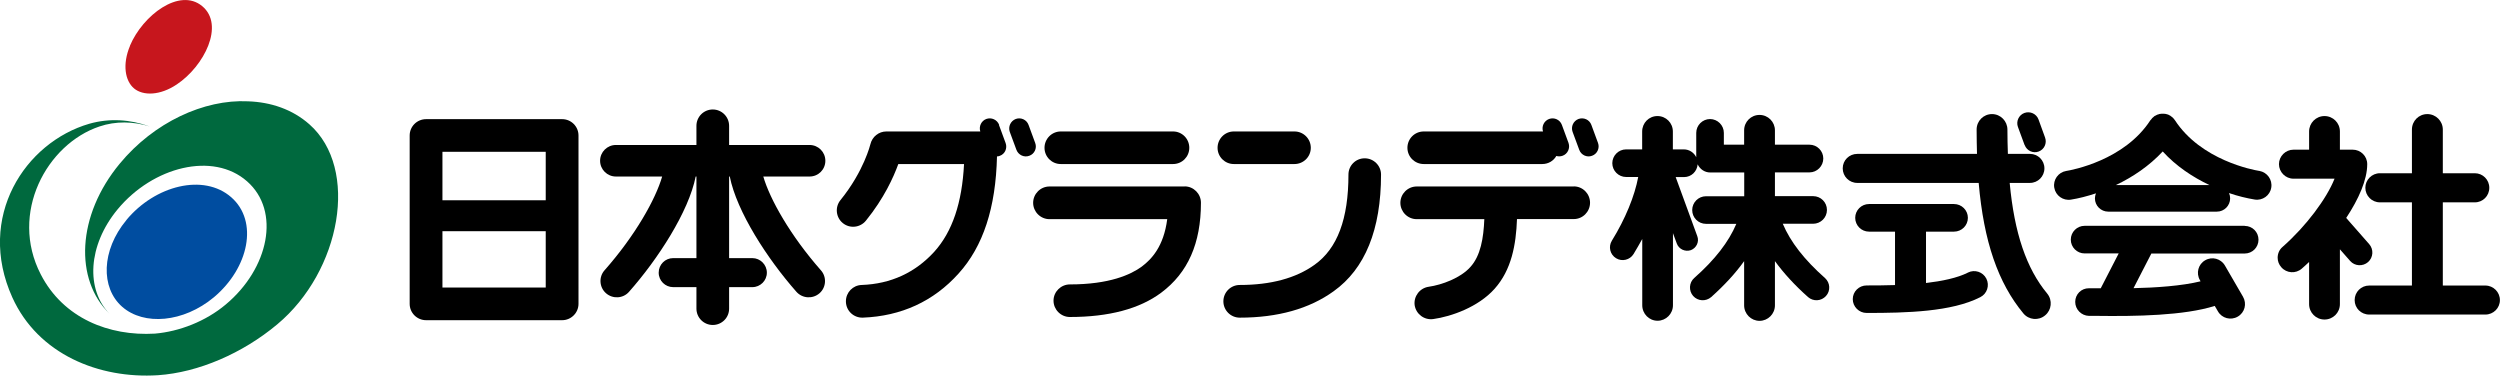
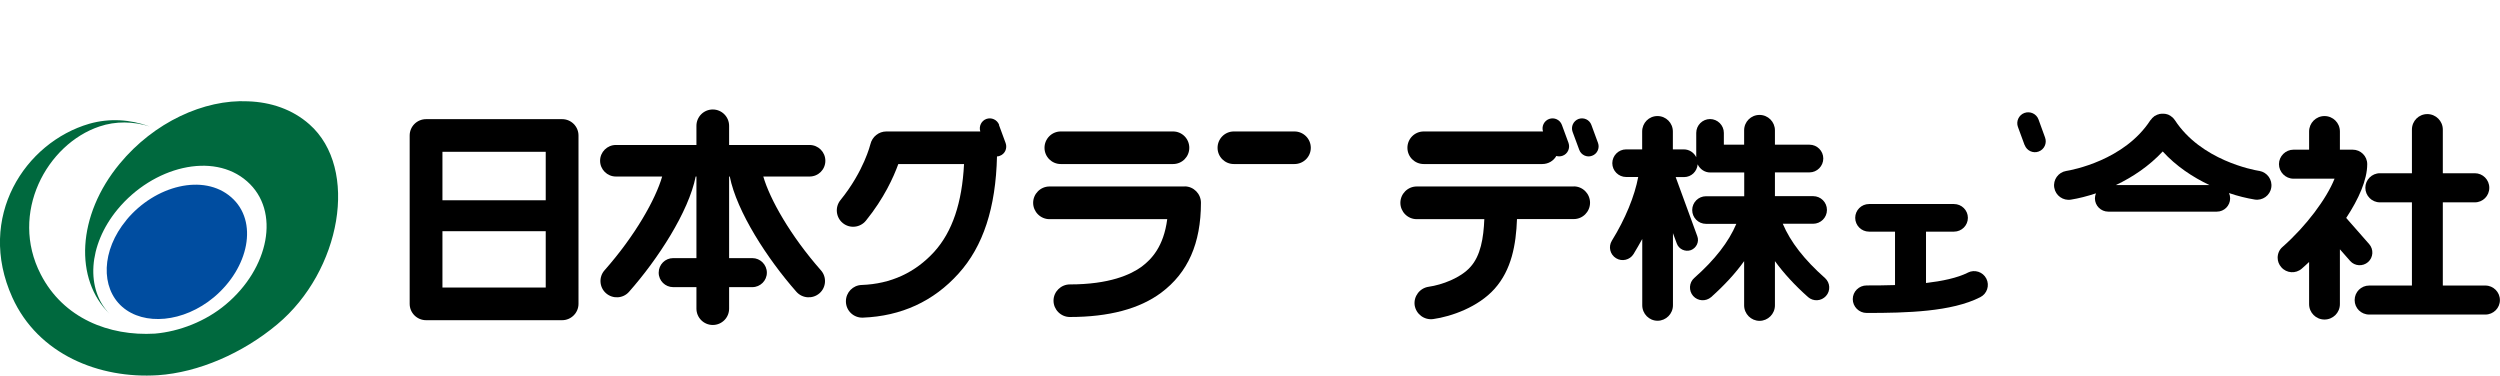
<svg xmlns="http://www.w3.org/2000/svg" id="_レイヤー_2" viewBox="0 0 266.25 40">
  <defs>
    <style>.cls-1,.cls-2,.cls-3,.cls-4{stroke-width:0px;}.cls-2{fill:#00693e;}.cls-3{fill:#c7161d;}.cls-4{fill:#004da0;}</style>
  </defs>
  <g id="obj">
    <path class="cls-1" d="m59.87,12.69h-14.49c-.97,0-1.75.78-1.75,1.74v17.93c0,.96.78,1.74,1.75,1.74h14.49c.95,0,1.74-.78,1.74-1.74V14.43c0-.96-.78-1.74-1.74-1.74Zm-1.75,3.48v5.16h-11v-5.16h11Zm-11,14.45v-6h11v6h-11Z" />
    <path class="cls-1" d="m87.9,17.12c0-.93-.75-1.68-1.68-1.68h-8.57v-2.04c0-.96-.78-1.74-1.74-1.74s-1.74.78-1.74,1.74v2.04h-8.58c-.92,0-1.68.75-1.68,1.68s.76,1.68,1.68,1.68h4.93c-.7,2.43-2.88,6.3-6.13,9.98-.64.71-.57,1.82.15,2.45.72.63,1.82.57,2.45-.15,3.08-3.48,6.36-8.54,7.1-12.28h.08v8.69h-2.48c-.85,0-1.54.69-1.54,1.55s.7,1.54,1.54,1.54h2.48v2.29c0,.96.78,1.74,1.74,1.74s1.74-.77,1.74-1.74v-2.29h2.48c.84,0,1.54-.69,1.54-1.54s-.7-1.55-1.54-1.55h-2.48v-8.69h.07c.74,3.74,4.02,8.79,7.1,12.28.64.72,1.74.78,2.46.15.72-.63.78-1.74.14-2.45-3.24-3.68-5.42-7.54-6.13-9.98h4.93c.94,0,1.68-.75,1.68-1.68Z" />
    <path class="cls-1" d="m126.17,19.86h-14.4c-.96,0-1.74.79-1.74,1.74s.78,1.74,1.74,1.74h12.54c-.38,2.94-1.69,4.28-2.71,5.05-1.17.86-3.45,1.9-7.66,1.9-.95,0-1.74.78-1.74,1.73s.78,1.74,1.74,1.74c4.15,0,7.43-.87,9.73-2.59,2.84-2.12,4.23-5.25,4.23-9.58,0-.95-.78-1.74-1.73-1.74Z" />
-     <path class="cls-1" d="m145.34,16.86c-.97,0-1.73.78-1.73,1.73,0,4.73-1.18,7.88-3.61,9.61-1.99,1.43-4.67,2.15-7.97,2.15-.96,0-1.74.78-1.74,1.74s.78,1.74,1.74,1.74c4.04,0,7.41-.94,10-2.81,3.35-2.39,5.05-6.57,5.05-12.43,0-.95-.78-1.73-1.74-1.73Z" />
    <path class="cls-1" d="m112.97,17.47h11.96c.96,0,1.73-.77,1.73-1.73s-.77-1.74-1.73-1.74h-11.96c-.95,0-1.73.78-1.73,1.74s.78,1.73,1.73,1.73Z" />
    <path class="cls-1" d="m167.62,19.86h-16.74c-.96,0-1.74.79-1.74,1.74s.78,1.74,1.74,1.74h7.2c-.08,2-.39,3.9-1.49,5.1-1.03,1.16-3.02,1.9-4.44,2.1-.95.14-1.61,1.02-1.49,1.96.15.96,1.03,1.61,1.98,1.48,1.93-.27,4.8-1.28,6.53-3.22,1.81-2.02,2.29-4.7,2.39-7.43h6.05c.96,0,1.73-.79,1.73-1.74s-.77-1.74-1.73-1.74Z" />
    <path class="cls-1" d="m151.63,17.47h12.62c.65,0,1.2-.34,1.5-.86.21.06.44.06.66-.02.55-.19.83-.81.64-1.36l-.71-1.93c-.2-.55-.81-.83-1.36-.63-.54.2-.82.79-.65,1.33-.03,0-.05,0-.08,0h-12.62c-.97,0-1.74.78-1.74,1.74s.78,1.73,1.74,1.73Z" />
    <path class="cls-1" d="m137.86,17.47c.96,0,1.74-.77,1.74-1.73s-.78-1.74-1.74-1.74h-6.46c-.95,0-1.73.78-1.73,1.74s.78,1.73,1.73,1.73h6.46Z" />
    <path class="cls-1" d="m189.87,23.83h3.23c.8,0,1.47-.65,1.47-1.47s-.66-1.47-1.47-1.47h-4.07v-2.53h3.68c.81,0,1.47-.67,1.47-1.48s-.66-1.47-1.47-1.47h-3.68v-1.53c0-.9-.73-1.64-1.64-1.64s-1.64.73-1.64,1.64v1.53h-2.16v-1.26c0-.81-.67-1.47-1.47-1.47s-1.47.66-1.47,1.47v2.6c-.23-.49-.74-.84-1.32-.84h-1.17v-1.9c0-.92-.73-1.65-1.64-1.65s-1.63.73-1.63,1.65v1.9h-1.71c-.81,0-1.47.67-1.47,1.47s.66,1.47,1.47,1.47h1.29c-.38,2.03-1.37,4.46-2.81,6.79-.39.64-.19,1.47.45,1.86.63.39,1.47.19,1.86-.44.33-.54.63-1.07.93-1.61v7.06c0,.91.73,1.65,1.63,1.65s1.64-.74,1.64-1.65v-7.68l.41,1.11c.22.6.89.91,1.5.7.59-.23.91-.89.68-1.49l-2.3-6.29h.89c.78,0,1.39-.6,1.45-1.36.24.51.74.87,1.34.87h3.62v2.53h-4.07c-.81,0-1.47.66-1.47,1.47s.65,1.47,1.47,1.47h3.23c-.82,1.93-2.27,3.81-4.49,5.77-.55.49-.6,1.35-.11,1.91.5.56,1.35.61,1.92.12,1.42-1.27,2.59-2.54,3.51-3.83v4.71c0,.91.74,1.65,1.64,1.65s1.64-.74,1.64-1.65v-4.71c.94,1.29,2.1,2.56,3.53,3.83.56.49,1.41.44,1.91-.12.5-.55.45-1.41-.11-1.91-2.21-1.96-3.67-3.84-4.49-5.77Z" />
-     <path class="cls-1" d="m214.03,19.48h2.16c.85,0,1.54-.69,1.54-1.55s-.69-1.54-1.54-1.54h-2.35c-.03-.84-.05-1.69-.05-2.59s-.73-1.65-1.64-1.65-1.64.73-1.64,1.65.02,1.75.04,2.59h-12.75c-.86,0-1.55.68-1.55,1.54s.69,1.55,1.55,1.55h12.93c.54,6.24,2.06,10.64,4.76,13.9.58.7,1.62.79,2.31.21.7-.57.81-1.61.23-2.32-2.22-2.68-3.5-6.43-4-11.8Z" />
    <path class="cls-1" d="m240.6,18.2c-.63-.1-6.2-1.13-8.98-5.41,0,0,0,0-.01,0-.03-.06-.07-.11-.12-.16-.03-.02-.04-.07-.07-.08-.03-.03-.07-.06-.09-.08-.06-.04-.1-.08-.15-.11,0-.01,0-.01,0-.01-.03-.02-.06-.03-.09-.05-.06-.03-.11-.07-.17-.09-.05-.02-.09-.03-.13-.04-.05-.01-.1-.03-.16-.04-.04,0-.1,0-.15-.02-.05,0-.1,0-.14,0-.05,0-.1,0-.14,0-.06.02-.12.02-.17.02-.04,0-.09.03-.13.04-.05.01-.1.03-.14.04-.07.03-.13.06-.18.09-.03.02-.06.03-.08.05h-.03c-.05.04-.1.09-.16.14-.01.03-.04.04-.08.06-.03.04-.06.08-.09.12-.04.04-.07.07-.1.12,0,0-.02,0-.02.01-2.77,4.28-8.35,5.31-8.98,5.41-.83.14-1.41.94-1.26,1.78.14.84.94,1.41,1.78,1.27.82-.13,1.72-.36,2.66-.67-.07.17-.11.35-.11.54,0,.77.63,1.41,1.42,1.41h11.57c.78,0,1.41-.64,1.41-1.41,0-.21-.04-.39-.12-.57.96.33,1.88.55,2.73.69.84.14,1.64-.43,1.77-1.27.14-.84-.43-1.63-1.27-1.78Zm-15.26,1.51c1.79-.85,3.55-2.03,4.99-3.58,1.42,1.56,3.2,2.74,4.98,3.58h-9.97Z" />
-     <path class="cls-1" d="m239.06,24.05h-17.05c-.81,0-1.47.66-1.47,1.47s.66,1.47,1.47,1.47h3.63l-1.91,3.71c-.16,0-.32,0-.46,0h-.8c-.81-.01-1.46.64-1.46,1.45,0,.81.66,1.47,1.46,1.49h.76c4.27.06,9.38-.03,12.64-1.06l.34.58c.42.74,1.37.99,2.11.56.75-.43.99-1.37.56-2.12l-1.92-3.31c-.43-.75-1.37-1-2.11-.57-.74.42-.99,1.37-.56,2.11l.07.13c-1.99.49-4.77.68-7.14.73l1.9-3.69h9.94c.81,0,1.47-.65,1.47-1.47s-.65-1.47-1.47-1.47Z" />
    <path class="cls-1" d="m209.59,29.03c-1.15.58-2.77.91-4.47,1.11v-5.47h2.98c.82,0,1.48-.66,1.48-1.47s-.66-1.47-1.48-1.47h-9.05c-.81,0-1.47.66-1.47,1.47s.66,1.47,1.47,1.47h2.77v5.69c-1.13.04-2.19.04-3.02.04s-1.48.66-1.48,1.46.66,1.47,1.48,1.47c4.26,0,9.05-.12,12.1-1.68.73-.37,1.01-1.25.65-1.97-.37-.73-1.25-1.01-1.97-.65Z" />
    <path class="cls-1" d="m252.2,27.91c.56-.5.61-1.35.12-1.91l-2.45-2.79c1.33-2.01,2.24-4.06,2.24-5.73,0-.85-.69-1.54-1.55-1.54h-1.36v-1.94c0-.91-.73-1.64-1.64-1.64s-1.64.74-1.64,1.64v1.94h-1.66c-.85,0-1.55.7-1.55,1.54s.69,1.55,1.55,1.55h4.37c-.84,2.12-3.02,5.05-5.53,7.26-.36.3-.53.73-.53,1.16,0,.36.13.72.39,1.01.56.65,1.54.71,2.18.15.26-.22.51-.46.78-.71v4.49c0,.91.73,1.64,1.64,1.64s1.64-.73,1.64-1.64v-5.84l1.09,1.24c.49.56,1.35.61,1.91.12Z" />
    <path class="cls-1" d="m264.7,30.41h-4.54v-8.86h3.41c.86,0,1.54-.69,1.54-1.55s-.69-1.55-1.54-1.55h-3.41v-4.65c0-.91-.74-1.65-1.65-1.65s-1.64.73-1.64,1.65v4.65h-3.41c-.86,0-1.55.7-1.55,1.55s.69,1.55,1.55,1.55h3.41v8.86h-4.55c-.86,0-1.55.69-1.55,1.55s.69,1.54,1.55,1.54h12.37c.86,0,1.55-.69,1.55-1.54s-.69-1.55-1.55-1.55Z" />
    <path class="cls-1" d="m106.41,13.3c-.21-.55-.82-.83-1.37-.63-.53.2-.81.78-.64,1.33h-10c-.81,0-1.51.56-1.7,1.35-.01.03-.69,2.88-3.19,5.96-.61.75-.49,1.85.25,2.45.75.61,1.85.49,2.46-.26,1.93-2.38,2.95-4.65,3.45-6.03h7c-.21,4.14-1.25,7.21-3.16,9.33-2.03,2.23-4.63,3.44-7.75,3.55-.93.03-1.67.8-1.67,1.73,0,.02,0,.05,0,.07.03.96.83,1.71,1.8,1.68,4.09-.16,7.53-1.73,10.2-4.7,2.62-2.9,3.96-6.99,4.09-12.47.1,0,.2-.02.29-.06.56-.19.83-.81.63-1.36l-.71-1.93Z" />
-     <path class="cls-1" d="m110.25,15.23l-.71-1.93c-.2-.55-.81-.83-1.36-.63-.55.21-.83.82-.64,1.37l.71,1.92c.21.55.82.84,1.37.63.55-.19.84-.81.63-1.36Z" />
    <path class="cls-1" d="m169.48,13.3c-.2-.55-.81-.83-1.37-.63-.55.21-.83.82-.63,1.37l.71,1.92c.2.55.82.84,1.36.63.55-.19.84-.81.64-1.36l-.71-1.93Z" />
    <path class="cls-1" d="m215.63,15.45c.22.6.89.91,1.48.69.61-.22.91-.89.69-1.49l-.7-1.93c-.22-.6-.89-.91-1.5-.69-.6.22-.91.89-.69,1.49l.71,1.93Z" />
    <path class="cls-4" d="m13.46,23.43c3.06-3.69,8.24-4.99,11.17-2.42,2.92,2.56,1.87,7.52-1.84,10.64-3.26,2.72-7.47,3.05-9.78,1.02-2.3-2.02-2.23-6,.45-9.23Z" />
    <path class="cls-2" d="m32.95,13.24c-1.81-1.6-4.11-2.37-6.55-2.45-4.67-.23-10.01,2.24-13.64,6.63-4.6,5.55-4.84,12.36-1.09,16h0c-2.53-2.58-2.33-7.27.85-11.12,3.77-4.56,10.18-6.17,13.79-2.99,3.61,3.17,2.32,9.29-2.27,13.12-2.14,1.8-4.96,2.88-7.54,3.1h0c-4.89.29-9.76-1.64-12.16-6.31-3.37-6.53.65-13.87,6.25-15.75,1.75-.59,3.6-.55,5.36,0-2.09-.76-4.3-.9-6.44-.29C2.67,15.17-2.55,23.11,1.31,31.67c2.75,6.08,9.26,8.69,15.51,8.29,0,0,0,0,0,0,4.3-.29,9.02-2.33,12.71-5.42,6.79-5.67,8.76-16.59,3.42-21.3Z" />
-     <path class="cls-3" d="m13.84,4.87c1.36-3.23,5.27-6.22,7.69-4.22,2.43,2.01.21,6.4-2.7,8.34-1.8,1.21-3.6,1.22-4.55.43-.96-.8-1.27-2.56-.43-4.55Z" />
  </g>
</svg>